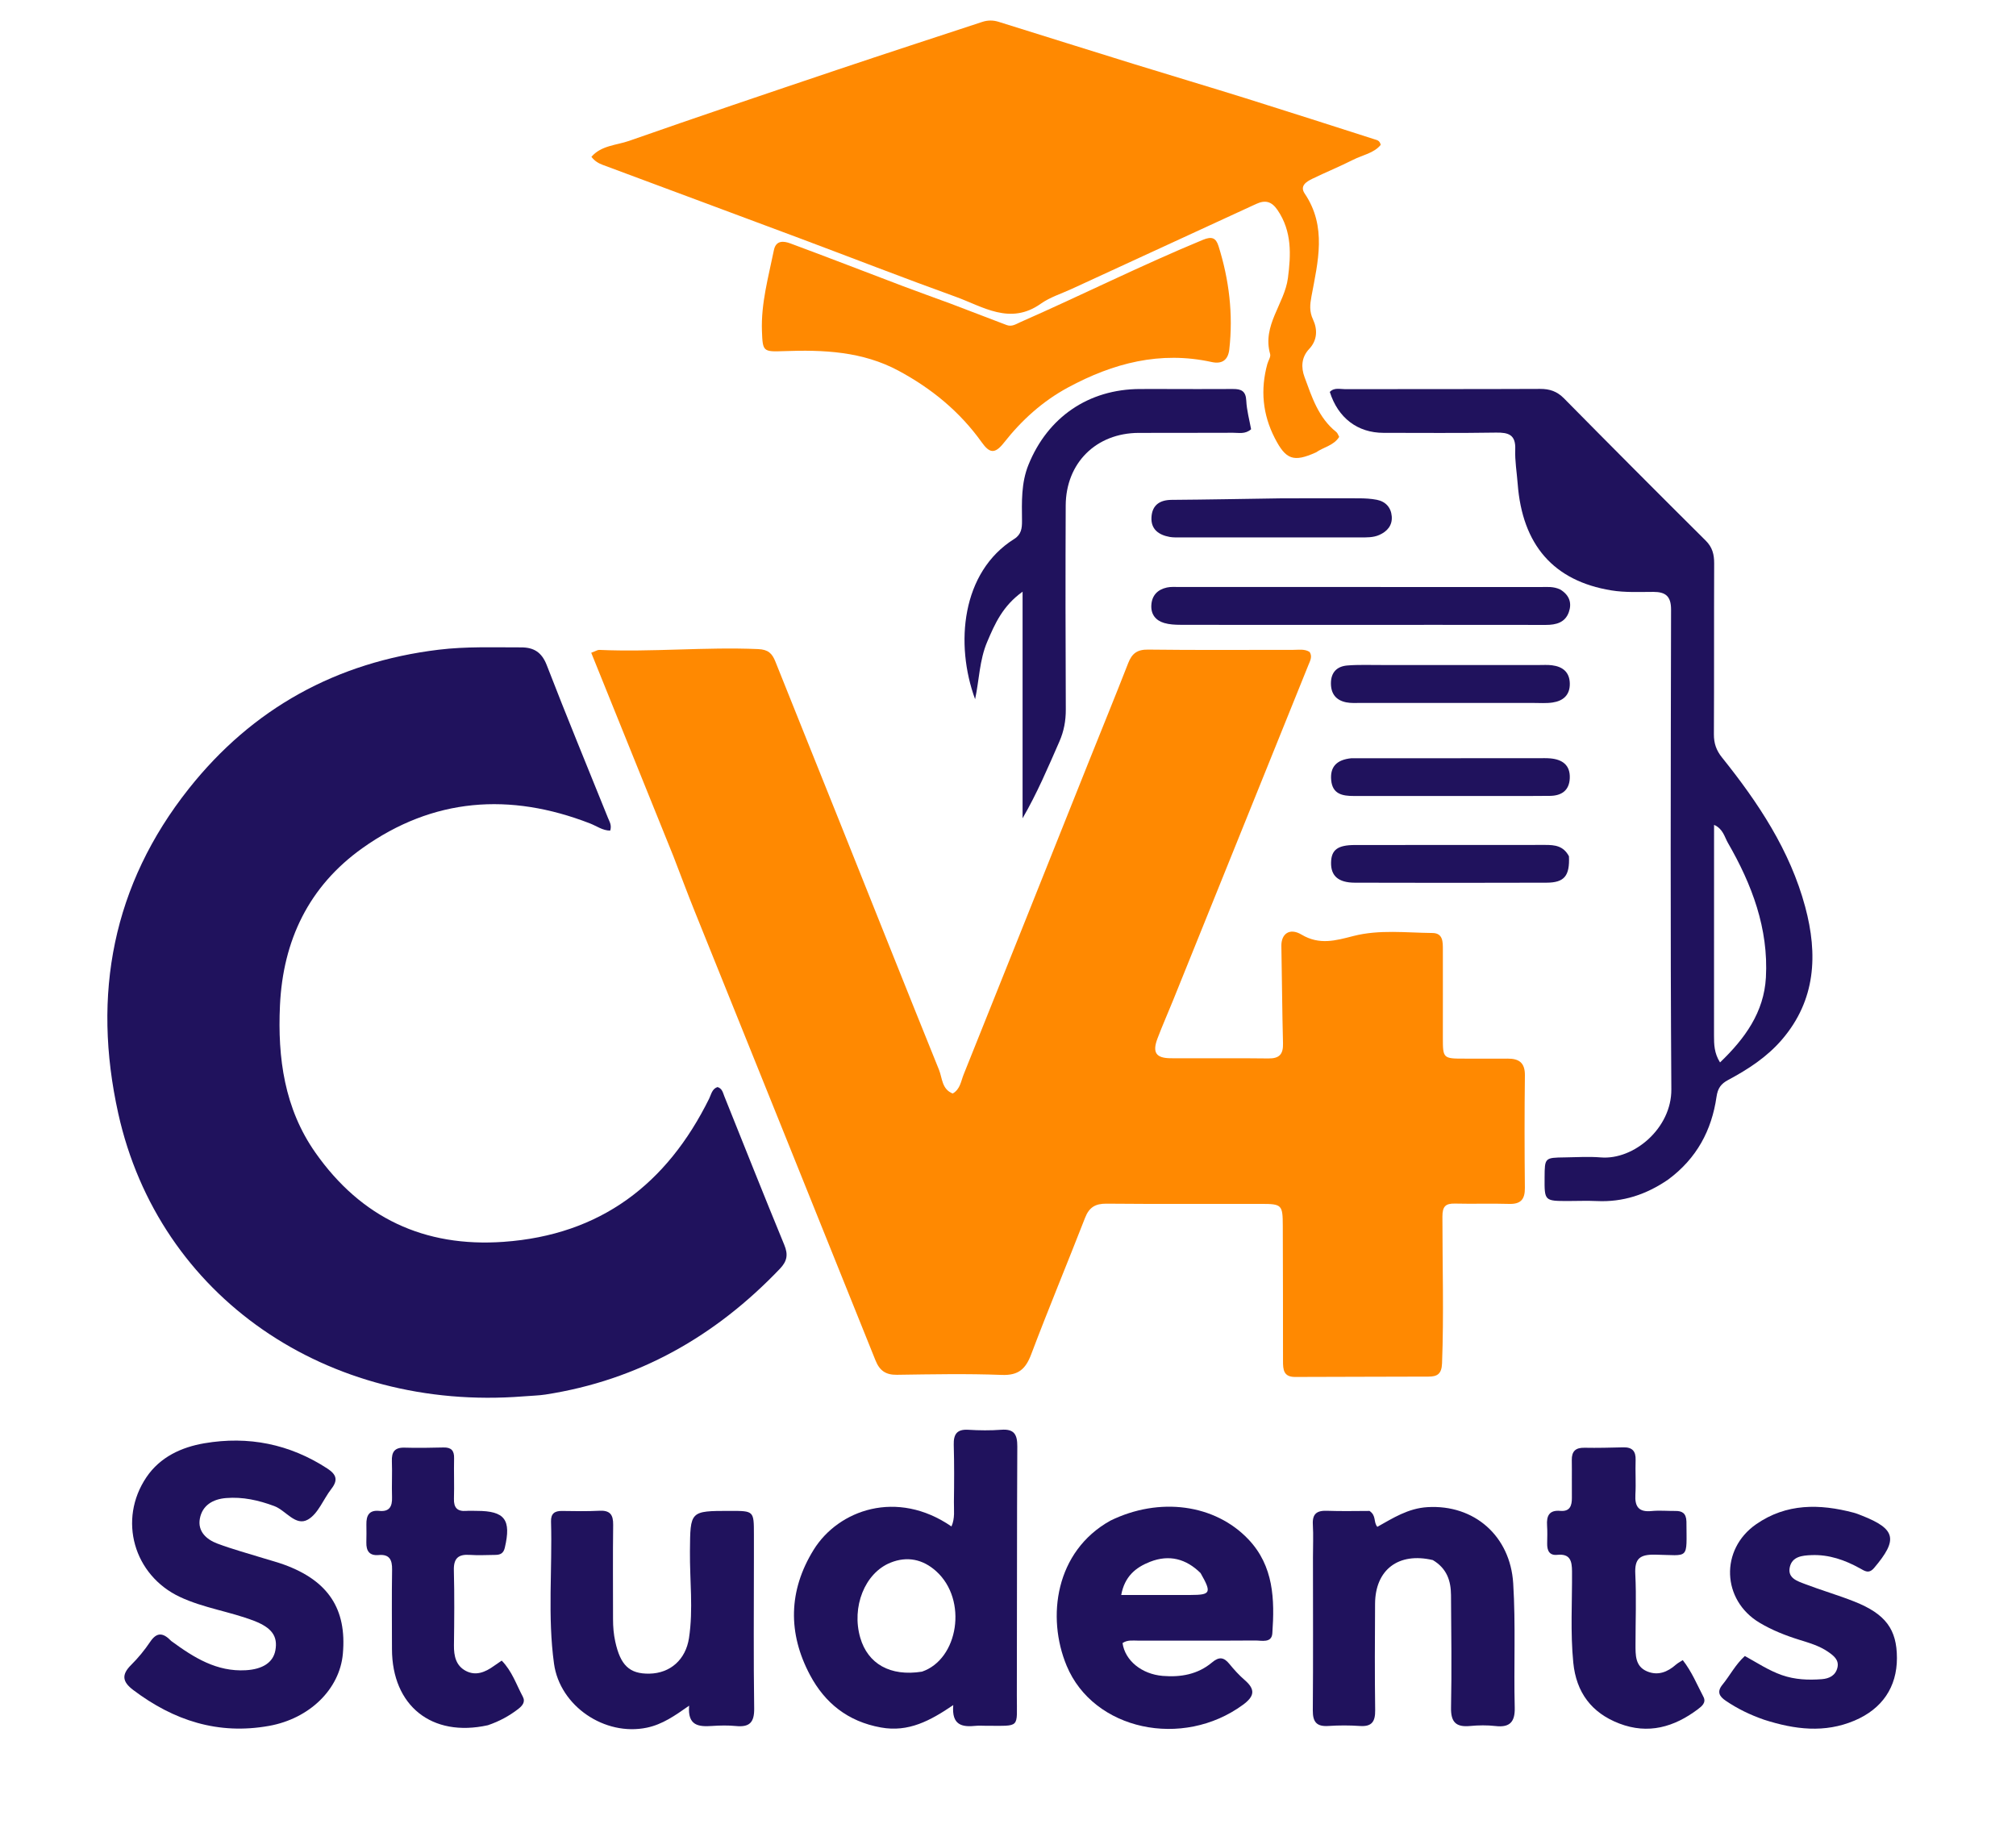
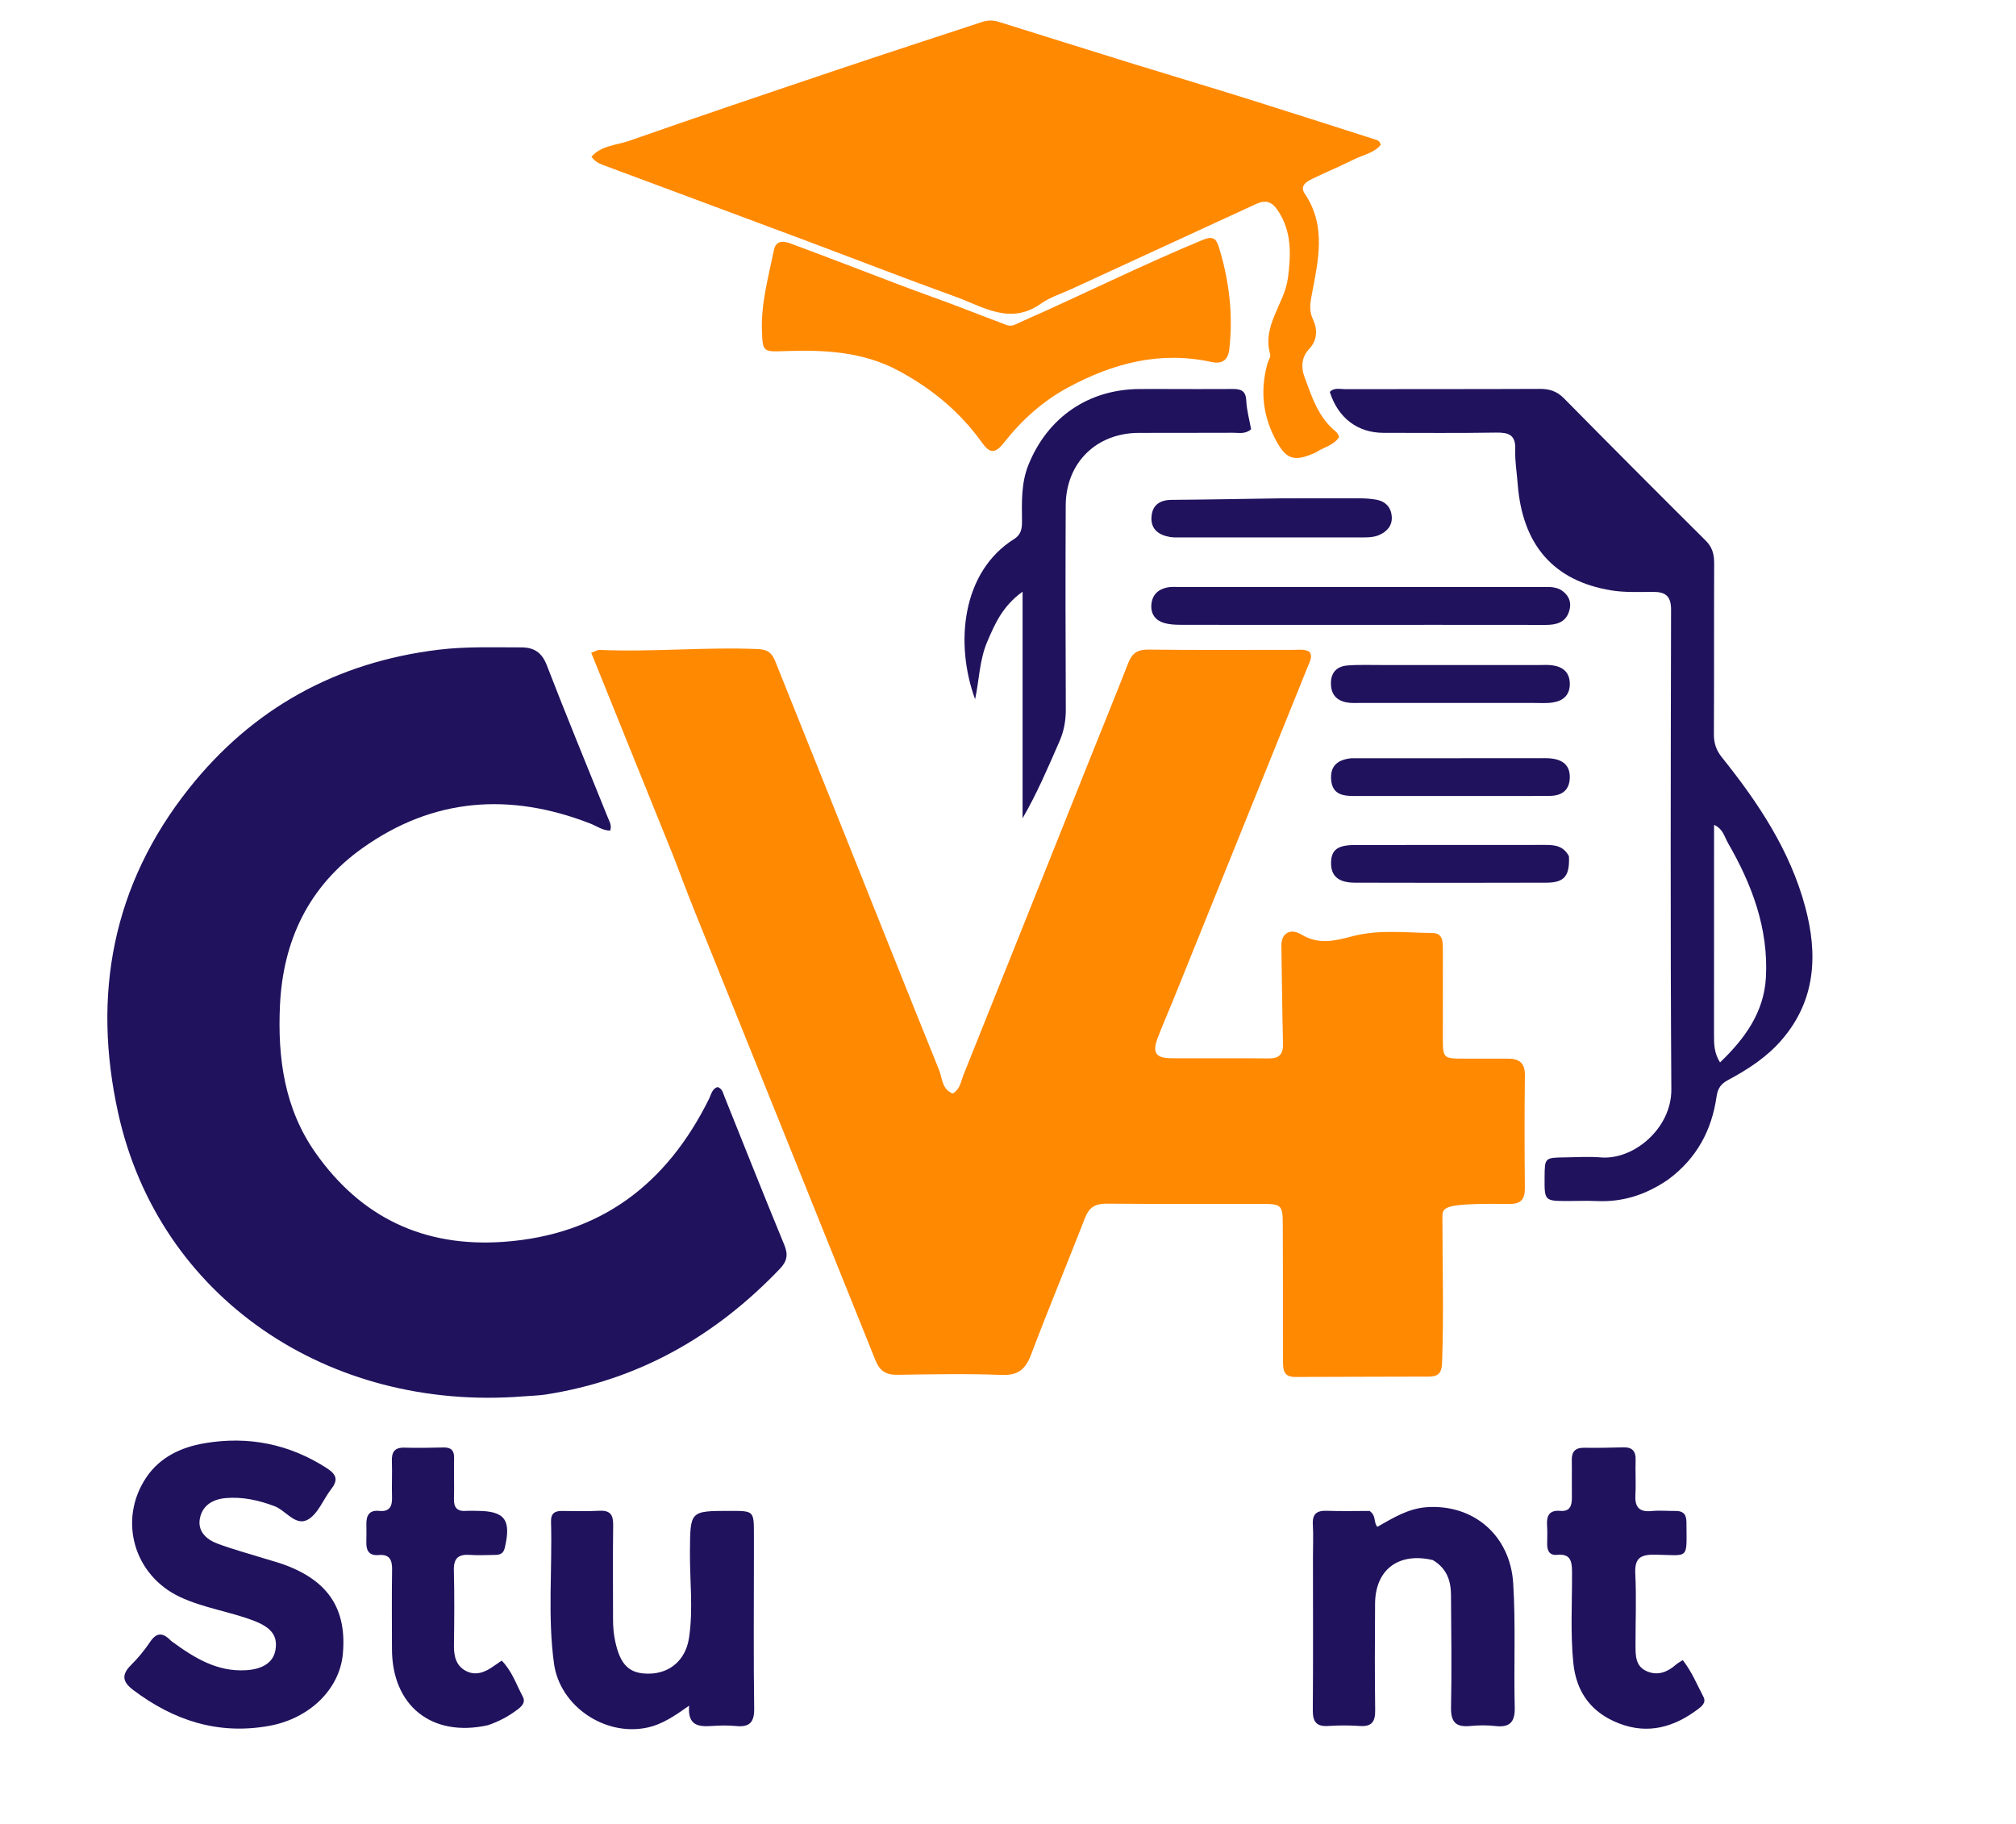
<svg xmlns="http://www.w3.org/2000/svg" version="1.1" id="Layer_1" x="0px" y="0px" width="100%" viewBox="0 0 672 608" xml:space="preserve">
-   <path fill="#ff8901" opacity="1" stroke="none" d=" M224.494,285.503 C215.297,262.714 206.239,240.284 197.077,217.597 C198.593,217.039 199.184,216.616 199.756,216.642 C217.4,217.421 235.03,215.621 252.687,216.369 C256.099,216.514 257.383,217.837 258.456,220.524 C265.668,238.588 272.947,256.624 280.174,274.682 C291.108,302.002 301.971,329.35 313.006,356.63 C314.115,359.372 313.914,363.077 317.564,364.522 C320.063,363.116 320.324,360.396 321.211,358.189 C335.164,323.463 349.021,288.699 362.91,253.947 C367.292,242.984 371.775,232.06 376.062,221.06 C377.31,217.857 379.032,216.491 382.708,216.54 C398.867,216.754 415.03,216.606 431.192,216.627 C432.99,216.63 434.872,216.268 436.535,217.327 C437.523,218.859 436.726,220.224 436.176,221.589 C421.105,258.945 406.031,296.299 390.948,333.65 C389.266,337.817 387.435,341.926 385.845,346.127 C384.054,350.86 385.3,352.734 390.269,352.763 C401.098,352.827 411.93,352.682 422.758,352.83 C426.477,352.881 427.765,351.422 427.669,347.799 C427.383,336.992 427.337,326.179 427.124,315.37 C427.045,311.324 429.835,309.157 433.857,311.553 C439.835,315.114 445.243,313.531 451.116,312.022 C459.782,309.795 468.681,310.931 477.485,311.014 C481.037,311.048 480.949,314.017 480.955,316.542 C480.982,326.372 480.949,336.202 480.953,346.032 C480.955,352.782 481.088,352.895 488.039,352.889 C492.87,352.886 497.702,352.932 502.533,352.889 C506.348,352.856 508.351,354.267 508.299,358.489 C508.145,370.983 508.167,383.48 508.291,395.975 C508.329,399.793 506.932,401.437 503.022,401.317 C497.029,401.133 491.024,401.362 485.03,401.21 C481.833,401.13 480.807,402.159 480.806,405.54 C480.8,421.857 481.303,438.175 480.681,454.497 C480.545,458.088 478.991,458.874 476.22,458.887 C461.393,458.959 446.565,458.924 431.737,459.005 C427.823,459.027 427.668,456.555 427.669,453.658 C427.679,438.663 427.646,423.668 427.597,408.673 C427.574,401.596 427.304,401.32 420.321,401.312 C403.16,401.293 385.998,401.397 368.838,401.239 C365.114,401.205 363.049,402.452 361.692,405.941 C355.777,421.141 349.503,436.204 343.734,451.458 C341.887,456.344 339.5,458.537 333.954,458.326 C322.31,457.881 310.634,458.115 298.974,458.284 C295.253,458.338 293.211,456.915 291.831,453.478 C271.757,403.479 251.586,353.518 231.464,303.537 C229.106,297.678 226.905,291.755 224.494,285.503 z" />
+   <path fill="#ff8901" opacity="1" stroke="none" d=" M224.494,285.503 C215.297,262.714 206.239,240.284 197.077,217.597 C198.593,217.039 199.184,216.616 199.756,216.642 C217.4,217.421 235.03,215.621 252.687,216.369 C256.099,216.514 257.383,217.837 258.456,220.524 C265.668,238.588 272.947,256.624 280.174,274.682 C291.108,302.002 301.971,329.35 313.006,356.63 C314.115,359.372 313.914,363.077 317.564,364.522 C320.063,363.116 320.324,360.396 321.211,358.189 C335.164,323.463 349.021,288.699 362.91,253.947 C367.292,242.984 371.775,232.06 376.062,221.06 C377.31,217.857 379.032,216.491 382.708,216.54 C398.867,216.754 415.03,216.606 431.192,216.627 C432.99,216.63 434.872,216.268 436.535,217.327 C437.523,218.859 436.726,220.224 436.176,221.589 C421.105,258.945 406.031,296.299 390.948,333.65 C389.266,337.817 387.435,341.926 385.845,346.127 C384.054,350.86 385.3,352.734 390.269,352.763 C401.098,352.827 411.93,352.682 422.758,352.83 C426.477,352.881 427.765,351.422 427.669,347.799 C427.383,336.992 427.337,326.179 427.124,315.37 C427.045,311.324 429.835,309.157 433.857,311.553 C439.835,315.114 445.243,313.531 451.116,312.022 C459.782,309.795 468.681,310.931 477.485,311.014 C481.037,311.048 480.949,314.017 480.955,316.542 C480.982,326.372 480.949,336.202 480.953,346.032 C480.955,352.782 481.088,352.895 488.039,352.889 C492.87,352.886 497.702,352.932 502.533,352.889 C506.348,352.856 508.351,354.267 508.299,358.489 C508.145,370.983 508.167,383.48 508.291,395.975 C508.329,399.793 506.932,401.437 503.022,401.317 C481.833,401.13 480.807,402.159 480.806,405.54 C480.8,421.857 481.303,438.175 480.681,454.497 C480.545,458.088 478.991,458.874 476.22,458.887 C461.393,458.959 446.565,458.924 431.737,459.005 C427.823,459.027 427.668,456.555 427.669,453.658 C427.679,438.663 427.646,423.668 427.597,408.673 C427.574,401.596 427.304,401.32 420.321,401.312 C403.16,401.293 385.998,401.397 368.838,401.239 C365.114,401.205 363.049,402.452 361.692,405.941 C355.777,421.141 349.503,436.204 343.734,451.458 C341.887,456.344 339.5,458.537 333.954,458.326 C322.31,457.881 310.634,458.115 298.974,458.284 C295.253,458.338 293.211,456.915 291.831,453.478 C271.757,403.479 251.586,353.518 231.464,303.537 C229.106,297.678 226.905,291.755 224.494,285.503 z" />
  <path fill="#20125d" opacity="1" stroke="none" d=" M174.395,465.481 C109.207,470.596 52.993,432.411 39.411,371.132 C30.633,331.528 37.534,294.928 62.95,262.887 C84.171,236.133 112.136,220.708 146.246,216.576 C155.406,215.466 164.529,215.825 173.679,215.804 C177.939,215.794 180.586,217.411 182.261,221.749 C188.853,238.82 195.851,255.734 202.686,272.712 C203.168,273.909 203.959,275.059 203.402,276.877 C200.907,276.882 198.874,275.343 196.663,274.485 C169.942,264.119 144.399,265.921 120.796,282.731 C102.933,295.452 94.321,313.489 93.319,335.204 C92.513,352.669 94.807,369.546 105.156,384.265 C120.394,405.939 141.407,415.841 167.869,413.962 C200.178,411.669 222.301,394.712 236.385,366.224 C237.089,364.801 237.333,362.974 239.17,362.366 C240.751,362.848 240.964,364.247 241.446,365.447 C248.084,381.966 254.64,398.518 261.427,414.976 C262.767,418.225 262.388,420.405 259.961,422.946 C238.468,445.455 212.784,460.076 181.816,464.867 C179.521,465.222 177.174,465.244 174.395,465.481 z" />
  <path fill="#ff8901" opacity="1" stroke="none" d=" M438.624,150.822 C431.128,154.188 428.596,153.186 424.926,146.038 C420.853,138.106 420.104,129.89 422.442,121.342 C422.75,120.218 423.642,118.962 423.376,118.018 C420.669,108.426 428.18,101.296 429.307,92.698 C430.33,84.905 430.672,77.127 425.877,70.064 C423.882,67.125 421.782,66.573 418.713,67.991 C398.234,77.451 377.734,86.868 357.245,96.306 C353.784,97.901 350.008,99.063 346.95,101.232 C336.688,108.51 327.655,102.205 318.495,98.903 C301.086,92.626 283.844,85.891 266.51,79.406 C244.659,71.231 222.785,63.119 200.926,54.967 C199.517,54.442 198.219,53.706 197.142,52.27 C200.454,48.45 205.464,48.441 209.678,46.965 C232.672,38.908 255.76,31.115 278.853,23.343 C295.014,17.903 311.235,12.64 327.43,7.3 C329.228,6.707 331.042,6.701 332.839,7.262 C347.826,11.936 362.799,16.654 377.796,21.297 C390.266,25.157 402.784,28.865 415.242,32.762 C429.607,37.257 443.932,41.881 458.269,46.468 C459.022,46.709 459.931,46.838 460.232,48.3 C457.969,51.071 454.191,51.666 451.049,53.258 C446.6,55.513 441.965,57.397 437.476,59.577 C435.508,60.533 433.158,61.939 434.894,64.511 C442.354,75.557 439.305,87.218 437.149,98.815 C436.65,101.501 436.417,103.83 437.671,106.502 C439.215,109.793 439.135,113.421 436.404,116.309 C433.729,119.137 433.684,122.538 434.831,125.657 C437.288,132.334 439.48,139.275 445.421,144 C445.883,144.368 446.075,145.077 446.397,145.636 C444.576,148.52 441.352,148.967 438.624,150.822 z" />
  <path fill="#20125d" opacity="1" stroke="none" d=" M556.076,393.186 C548.702,398.257 540.945,400.771 532.286,400.368 C529.128,400.221 525.957,400.352 522.791,400.353 C514.809,400.356 514.809,400.355 514.865,392.48 C514.911,385.925 514.911,385.904 521.612,385.814 C525.609,385.759 529.631,385.495 533.601,385.823 C544.622,386.733 557.2,376.085 557.115,363.146 C556.762,309.836 556.915,256.522 557.021,203.209 C557.03,198.75 555.194,197.298 551.103,197.304 C546.444,197.312 541.703,197.553 537.142,196.81 C517.851,193.672 507.441,181.651 505.893,161.265 C505.603,157.449 504.934,153.62 505.082,149.823 C505.275,144.902 502.846,144.137 498.65,144.206 C486.158,144.411 473.661,144.288 461.166,144.287 C452.548,144.286 446.022,139.339 443.267,130.652 C444.722,129.108 446.661,129.731 448.377,129.727 C470.035,129.678 491.693,129.74 513.351,129.64 C516.565,129.625 519.017,130.452 521.328,132.795 C536.999,148.68 552.749,164.488 568.576,180.219 C570.812,182.442 571.401,184.831 571.388,187.813 C571.308,206.806 571.396,225.799 571.3,244.791 C571.285,247.795 572.099,250.135 573.998,252.503 C586.053,267.534 596.683,283.469 601.741,302.327 C605.981,318.136 605.304,333.379 593.953,346.581 C588.983,352.363 582.704,356.451 576.07,359.995 C573.666,361.279 572.588,362.723 572.17,365.631 C570.569,376.759 565.59,386.146 556.076,393.186 M571.352,280.839 C571.351,302.287 571.359,323.735 571.338,345.184 C571.335,348.143 571.386,351.059 573.343,354.158 C581.644,346.206 587.994,337.446 588.635,325.847 C589.538,309.514 583.969,294.817 575.953,280.936 C574.829,278.99 574.383,276.306 571.356,274.967 C571.356,277.012 571.356,278.489 571.352,280.839 z" />
  <path fill="#ff8901" opacity="1" stroke="none" d=" M316.671,101.142 C323.199,103.637 329.366,105.993 335.534,108.345 C337.312,109.023 338.689,108.016 340.22,107.342 C360.545,98.395 380.417,88.447 400.952,79.954 C403.931,78.723 405.299,79.248 406.181,82.052 C409.71,93.278 411.093,104.728 409.767,116.465 C409.357,120.095 407.277,121.426 403.893,120.682 C386.75,116.916 371.06,121.036 356.006,129.166 C347.499,133.76 340.506,140.118 334.627,147.599 C331.556,151.507 329.792,151.014 327.235,147.431 C319.96,137.235 310.525,129.504 299.527,123.59 C287.498,117.122 274.491,116.564 261.279,117.05 C254.343,117.305 254.233,117.164 253.982,110.381 C253.639,101.146 256.153,92.324 257.96,83.403 C258.651,79.995 261.272,80.333 263.444,81.138 C275.997,85.788 288.475,90.641 300.995,95.383 C306.08,97.31 311.204,99.132 316.671,101.142 z" />
-   <path fill="#20125d" opacity="1" stroke="none" d=" M293.619,575.846 C282.564,573.858 274.947,567.635 270.029,558.414 C262.562,544.413 262.806,530.216 271.204,516.638 C279.447,503.313 298.97,496.315 317.156,508.837 C318.377,506.111 317.937,503.307 317.974,500.628 C318.062,494.296 318.097,487.959 317.918,481.631 C317.817,478.064 318.992,476.381 322.784,476.613 C326.437,476.838 330.13,476.878 333.776,476.605 C338.073,476.283 339.122,478.198 339.101,482.186 C338.951,509.85 339.027,537.516 338.946,565.18 C338.914,576.347 340.326,575.244 328.748,575.289 C327.581,575.293 326.404,575.182 325.25,575.302 C320.781,575.767 317.153,575.179 317.753,568.386 C310.119,573.568 302.852,577.533 293.619,575.846 M307.326,557.24 C319.454,553.121 322.664,533.358 312.084,523.786 C307.635,519.761 302.401,518.668 296.836,520.908 C288.234,524.371 283.78,535.72 286.757,545.947 C289.276,554.599 296.693,558.929 307.326,557.24 z" />
  <path fill="#20125d" opacity="1" stroke="none" d=" M57.085,547.029 C64.695,552.613 72.267,557.323 81.931,556.768 C87.556,556.444 91.053,554.192 91.794,550.129 C92.646,545.456 90.63,542.59 84.664,540.294 C76.595,537.189 67.898,536.047 60.004,532.351 C44.577,525.128 39.252,506.58 48.812,492.422 C53.374,485.665 60.516,482.405 68.144,481.105 C82.75,478.618 96.517,481.326 109.099,489.521 C112.173,491.523 112.734,493.382 110.447,496.321 C107.795,499.729 106.089,504.543 102.681,506.523 C98.54,508.928 95.313,503.492 91.418,502.044 C86.162,500.089 80.916,498.918 75.353,499.372 C70.976,499.728 67.441,501.78 66.618,506.233 C65.835,510.471 68.803,513.171 72.409,514.53 C77.528,516.459 82.841,517.873 88.072,519.504 C90.291,520.195 92.546,520.784 94.726,521.58 C109.441,526.953 115.627,536.375 114.288,551.285 C113.223,563.143 103.131,572.894 89.726,575.312 C72.719,578.379 57.91,573.549 44.4,563.352 C40.748,560.596 40.462,558.228 43.72,554.993 C46.071,552.658 48.212,550.042 50.062,547.293 C52.275,544.005 54.368,544.197 57.085,547.029 z" />
-   <path fill="#20125d" opacity="1" stroke="none" d=" M370.092,506.921 C386.509,498.876 404.972,501.416 416.102,513.105 C424.61,522.041 424.902,533.205 424.111,544.48 C423.879,547.792 420.53,546.841 418.411,546.856 C405.438,546.948 392.464,546.879 379.49,546.901 C377.695,546.904 375.813,546.577 374.184,547.711 C374.988,553.509 380.541,558.074 387.578,558.658 C393.586,559.157 399.285,558.148 404.006,554.174 C406.351,552.2 407.94,552.383 409.794,554.664 C411.365,556.598 413.073,558.466 414.954,560.094 C418.536,563.194 418.148,565.474 414.354,568.262 C394.21,583.061 364.504,576.797 355.548,555.269 C348.792,539.03 351.796,517.144 370.092,506.921 M400.189,524.378 C395.367,519.616 389.751,518.122 383.37,520.613 C378.59,522.479 374.889,525.47 373.739,531.682 C381.785,531.682 389.349,531.697 396.913,531.678 C403.575,531.662 403.952,530.964 400.189,524.378 z" />
  <path fill="#20125d" opacity="1" stroke="none" d=" M251.304,519.004 C251.303,536.168 251.151,552.834 251.393,569.495 C251.461,574.189 249.824,575.806 245.33,575.367 C242.689,575.109 239.992,575.167 237.338,575.346 C232.931,575.641 229.138,575.327 229.71,568.586 C224.926,571.937 220.807,574.827 215.633,575.911 C201.603,578.851 186.626,568.737 184.672,554.585 C182.497,538.835 184.137,522.994 183.675,507.202 C183.599,504.613 184.819,503.637 187.298,503.672 C191.463,503.73 195.638,503.821 199.793,503.607 C203.317,503.425 204.433,504.887 204.388,508.291 C204.249,518.787 204.353,529.287 204.345,539.786 C204.343,542.291 204.546,544.744 205.086,547.216 C206.808,555.105 209.811,558.019 216.437,557.907 C223.435,557.789 228.572,553.227 229.665,546.038 C231.128,536.42 229.894,526.756 229.982,517.115 C230.104,503.653 229.914,503.652 243.426,503.652 C251.301,503.652 251.301,503.652 251.303,511.505 C251.304,513.839 251.303,516.172 251.304,519.004 z" />
  <path fill="#20125d" opacity="1" stroke="none" d=" M477.605,520.046 C466.121,517.347 458.429,523.285 458.357,534.579 C458.281,546.404 458.229,558.231 458.39,570.054 C458.442,573.835 457.334,575.636 453.297,575.353 C449.816,575.11 446.293,575.118 442.811,575.348 C438.888,575.608 437.569,574.03 437.602,570.143 C437.742,553.156 437.655,536.167 437.653,519.179 C437.652,515.515 437.826,511.841 437.616,508.189 C437.412,504.644 438.931,503.496 442.311,503.619 C447.278,503.799 452.256,503.665 456.504,503.665 C458.865,505.266 457.743,507.368 459.114,508.963 C464.32,506.053 469.376,502.788 475.822,502.402 C491.454,501.468 503.42,512.047 504.4,527.779 C505.261,541.597 504.563,555.411 504.909,569.221 C505.027,573.905 503.351,575.931 498.522,575.372 C495.728,575.048 492.845,575.088 490.04,575.355 C485.326,575.805 483.576,574.075 483.677,569.185 C483.936,556.699 483.749,544.204 483.668,531.713 C483.637,527.001 482.311,522.836 477.605,520.046 z" />
  <path fill="#20125d" opacity="1" stroke="none" d=" M387.006,129.674 C395.336,129.682 403.168,129.736 410.999,129.673 C413.751,129.651 415.275,130.353 415.424,133.554 C415.574,136.795 416.48,140.002 417.032,143.091 C415.06,144.81 412.976,144.251 411.052,144.262 C400.555,144.32 390.057,144.267 379.559,144.305 C365.399,144.355 355.3,154.298 355.236,168.517 C355.134,191.178 355.162,213.84 355.266,236.501 C355.283,240.261 354.64,243.734 353.144,247.154 C349.379,255.757 345.714,264.404 340.86,272.773 C340.86,248.069 340.86,223.365 340.86,197.236 C334.192,202.024 331.61,207.973 329.058,213.973 C326.472,220.053 326.405,226.717 325.036,233.077 C318.309,214.792 320.428,190.713 338.072,179.661 C340.443,178.176 340.692,176.071 340.668,173.637 C340.606,167.319 340.363,161.016 342.825,154.934 C349.25,139.057 362.882,129.716 380.009,129.679 C382.175,129.674 384.341,129.676 387.006,129.674 z" />
-   <path fill="#20125d" opacity="1" stroke="none" d=" M588.041,573.269 C583.248,571.603 579.079,569.552 575.209,566.914 C573.132,565.498 572.217,563.958 574.146,561.597 C576.649,558.532 578.45,554.906 581.619,552.026 C585.712,554.279 589.577,556.864 593.987,558.402 C598.338,559.919 602.774,560.092 607.278,559.748 C609.793,559.556 611.87,558.502 612.483,555.878 C613.082,553.312 611.178,551.887 609.4,550.652 C606.495,548.634 603.097,547.661 599.769,546.624 C595.144,545.181 590.671,543.413 586.511,540.926 C573.926,533.402 573.288,516.508 585.379,508.103 C595.464,501.094 606.536,501.256 617.873,504.245 C618.833,504.498 619.763,504.881 620.689,505.248 C631.966,509.708 632.722,513.22 624.709,522.661 C622.935,524.751 621.578,523.687 619.982,522.804 C614.957,520.022 609.668,518.161 603.834,518.393 C600.777,518.514 597.404,518.826 596.604,522.389 C595.773,526.092 599.173,527.078 601.726,528.057 C607.153,530.138 612.766,531.742 618.164,533.892 C628.57,538.037 632.296,543.16 632.309,552.693 C632.322,562.366 627.409,569.662 618.123,573.577 C608.209,577.757 598.306,576.565 588.041,573.269 z" />
  <path fill="#20125d" opacity="1" stroke="none" d=" M562.146,507.212 C562.19,520.224 563.3,518.418 551.631,518.24 C546.605,518.163 544.847,519.555 545.1,524.684 C545.485,532.492 545.162,540.334 545.172,548.162 C545.177,551.694 545.022,555.46 549.016,557.143 C552.63,558.666 555.835,557.393 558.655,554.895 C559.245,554.372 559.979,554.011 560.92,553.397 C563.935,557.243 565.673,561.559 567.809,565.623 C568.82,567.548 567.282,568.774 565.962,569.767 C558.041,575.725 549.414,578.231 539.77,574.533 C530.501,570.979 525.412,564.158 524.43,554.251 C523.426,544.112 524.082,533.953 524.007,523.804 C523.981,520.325 523.395,517.868 519.095,518.302 C516.424,518.572 515.681,516.844 515.723,514.511 C515.759,512.514 515.824,510.507 515.689,508.518 C515.47,505.305 516.403,503.322 520.085,503.644 C523.312,503.926 523.994,501.927 523.959,499.23 C523.905,495.067 524.002,490.902 523.932,486.74 C523.882,483.792 525.172,482.545 528.148,482.604 C532.474,482.69 536.806,482.57 541.133,482.469 C544.105,482.4 545.31,483.762 545.205,486.723 C545.069,490.549 545.356,494.393 545.131,498.211 C544.895,502.214 546.234,504.125 550.501,503.704 C553.139,503.443 555.826,503.696 558.49,503.674 C560.603,503.657 562.077,504.331 562.146,507.212 z" />
  <path fill="#20125d" opacity="1" stroke="none" d=" M162.628,575.101 C143.894,579.25 130.687,568.588 130.658,549.715 C130.645,540.884 130.559,532.052 130.697,523.223 C130.749,519.932 129.806,518.047 126.214,518.369 C123.117,518.646 122.054,516.983 122.116,514.165 C122.16,512.167 122.168,510.166 122.13,508.168 C122.075,505.215 123.015,503.306 126.44,503.655 C129.795,503.996 130.784,502.191 130.679,499.114 C130.543,495.121 130.777,491.113 130.626,487.121 C130.51,484.024 131.523,482.47 134.858,482.571 C139.184,482.702 143.52,482.614 147.849,482.513 C150.398,482.454 151.425,483.528 151.364,486.09 C151.256,490.585 151.458,495.09 151.317,499.584 C151.221,502.62 152.465,503.892 155.451,503.656 C156.61,503.565 157.782,503.646 158.949,503.648 C168.298,503.656 170.468,506.594 168.266,515.949 C167.813,517.873 166.701,518.308 165.083,518.324 C162.251,518.353 159.407,518.511 156.589,518.318 C152.766,518.057 151.182,519.46 151.287,523.46 C151.505,531.785 151.424,540.121 151.317,548.451 C151.272,552.026 151.98,555.263 155.289,556.997 C158.611,558.738 161.747,557.42 164.595,555.374 C165.39,554.803 166.208,554.263 167.235,553.559 C170.678,557.058 172.105,561.536 174.259,565.555 C175.246,567.397 174.058,568.682 172.639,569.767 C169.705,572.011 166.513,573.772 162.628,575.101 z" />
  <path fill="#20125d" opacity="1" stroke="none" d=" M520.042,196.483 C523.297,198.45 523.966,201.167 522.942,204.059 C521.713,207.53 518.705,208.321 515.259,208.315 C490.798,208.273 466.337,208.301 441.877,208.305 C425.736,208.307 409.595,208.321 393.455,208.277 C391.649,208.272 389.768,208.178 388.056,207.669 C385.224,206.828 383.594,204.791 383.78,201.702 C383.977,198.45 385.883,196.523 388.966,195.846 C390.244,195.566 391.616,195.667 392.944,195.667 C433.213,195.663 473.481,195.666 513.75,195.685 C515.732,195.686 517.755,195.439 520.042,196.483 z" />
  <path fill="#20125d" opacity="1" stroke="none" d=" M427,166.12 C435.997,166.11 444.495,166.07 452.991,166.111 C454.98,166.121 457.004,166.222 458.948,166.605 C461.88,167.182 463.678,169.173 463.916,172.118 C464.157,175.111 462.45,177.128 459.78,178.318 C457.741,179.227 455.551,179.148 453.385,179.148 C433.392,179.151 413.399,179.15 393.405,179.14 C392.241,179.14 391.053,179.193 389.917,178.989 C386.247,178.332 383.576,176.439 383.825,172.378 C384.068,168.41 386.521,166.659 390.538,166.629 C402.526,166.542 414.513,166.301 427,166.12 z" />
  <path fill="#20125d" opacity="1" stroke="none" d=" M522.984,285.439 C523.282,292.004 521.427,294.222 515.521,294.242 C494.217,294.314 472.913,294.301 451.608,294.244 C446.097,294.229 443.587,291.959 443.687,287.508 C443.782,283.27 445.883,281.688 451.687,281.682 C472.825,281.659 493.963,281.686 515.101,281.656 C518.219,281.652 521.13,281.918 522.984,285.439 z" />
  <path fill="#20125d" opacity="1" stroke="none" d=" M450.424,252.761 C471.512,252.747 492.14,252.745 512.769,252.747 C514.1,252.747 515.438,252.689 516.76,252.805 C520.764,253.158 523.433,255.013 523.26,259.391 C523.099,263.482 520.548,265.249 516.681,265.299 C511.691,265.364 506.699,265.34 501.709,265.34 C484.906,265.34 468.104,265.317 451.302,265.34 C447.504,265.346 444.17,264.743 443.731,260.085 C443.307,255.586 445.586,253.249 450.424,252.761 z" />
  <path fill="#20125d" opacity="1" stroke="none" d=" M461.011,221.683 C478.629,221.683 495.749,221.681 512.869,221.685 C514.365,221.685 515.878,221.584 517.352,221.771 C520.906,222.223 523.215,224.047 523.269,227.889 C523.323,231.739 521.011,233.666 517.512,234.182 C515.394,234.495 513.2,234.322 511.04,234.323 C491.925,234.33 472.81,234.331 453.696,234.32 C452.036,234.319 450.33,234.446 448.727,234.119 C445.374,233.435 443.635,231.312 443.642,227.769 C443.649,224.085 445.691,222.132 449.052,221.842 C452.848,221.514 456.691,221.713 461.011,221.683 z" />
</svg>